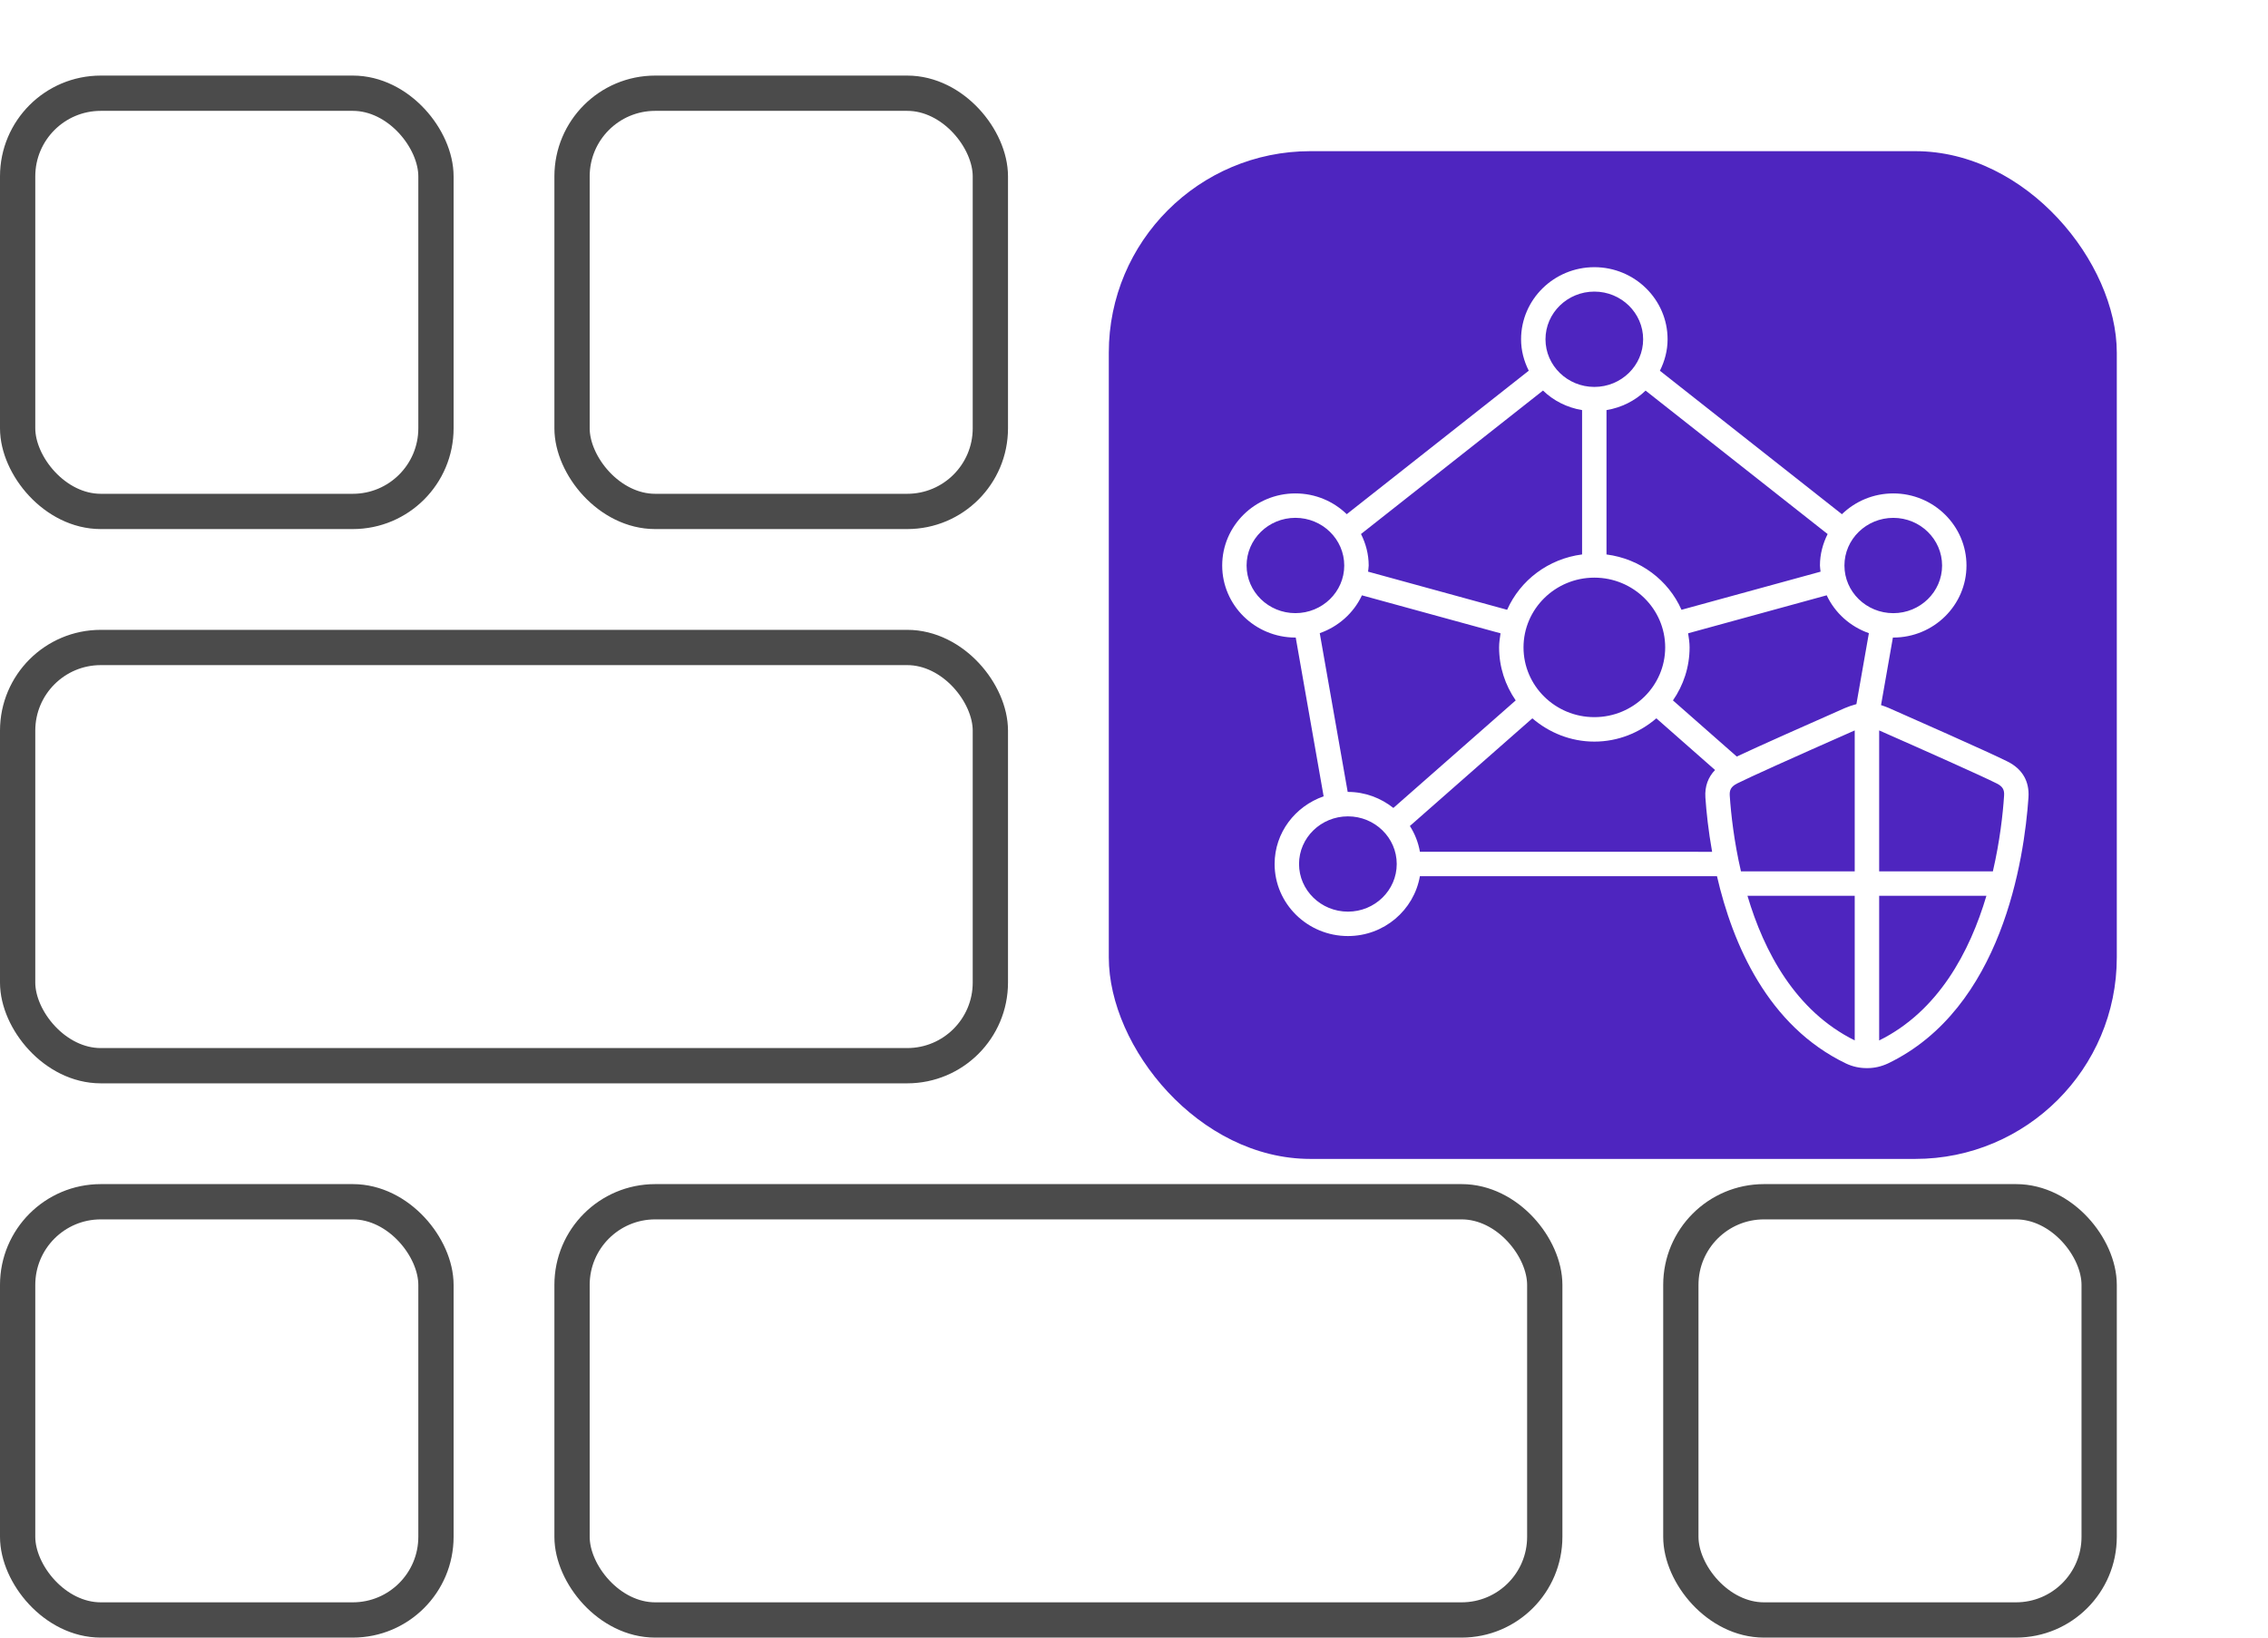
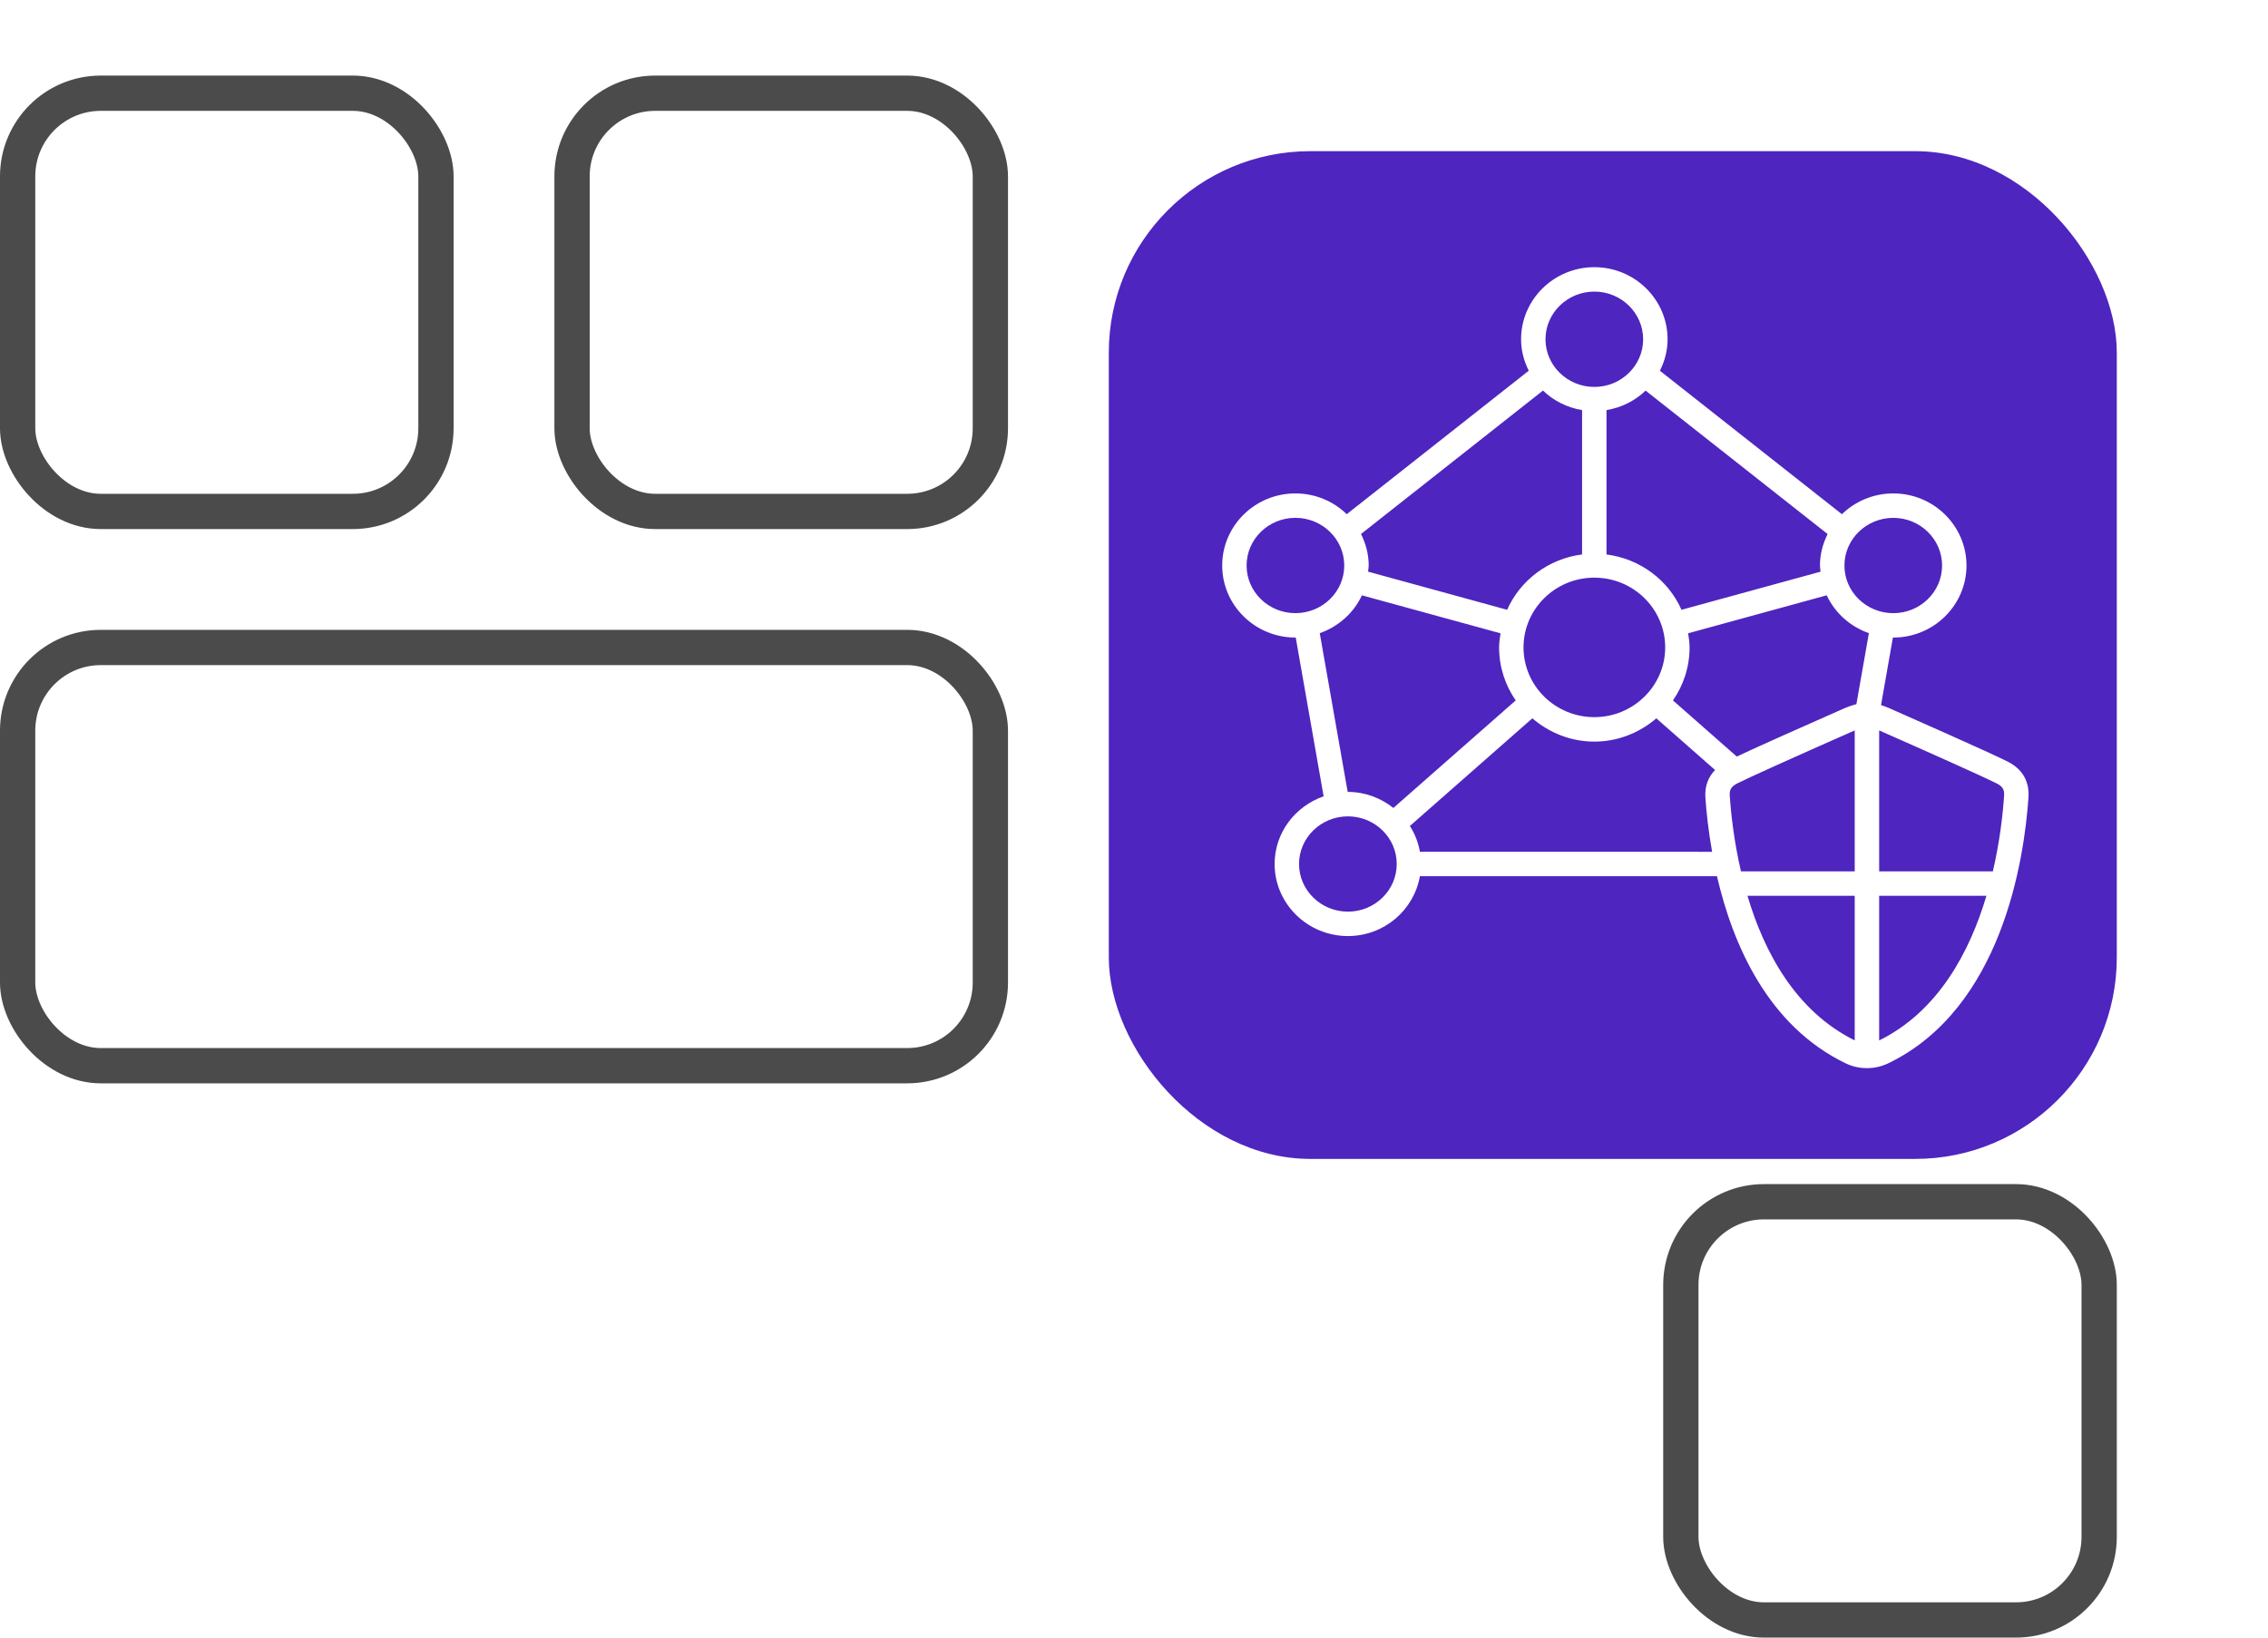
<svg xmlns="http://www.w3.org/2000/svg" width="90" height="65" viewBox="0 0 90 65" fill="none">
  <g filter="url(#filter0_d_2703_4978)">
    <rect x="44" y="2" width="40" height="40" rx="8" fill="#4E25BF" />
    <path d="M79.668 26.229C78.914 25.849 75.615 24.393 74.941 24.096C74.862 24.063 74.755 24.023 74.644 23.987L75.115 21.305C75.121 21.305 75.125 21.306 75.131 21.306C76.733 21.306 78.035 20.023 78.035 18.447C78.035 16.869 76.732 15.585 75.131 15.585C74.336 15.585 73.617 15.901 73.092 16.41L65.869 10.716C66.058 10.337 66.174 9.917 66.174 9.467C66.174 7.889 64.871 6.605 63.268 6.605C61.665 6.605 60.36 7.889 60.36 9.467C60.36 9.916 60.475 10.336 60.665 10.714L53.442 16.409C52.916 15.9 52.199 15.585 51.404 15.585C49.802 15.585 48.5 16.869 48.5 18.447C48.5 20.023 49.803 21.306 51.404 21.306C51.408 21.306 51.414 21.305 51.418 21.305L52.525 27.608C51.396 28.001 50.58 29.05 50.58 30.294C50.58 31.871 51.887 33.154 53.49 33.154C54.924 33.154 56.111 32.125 56.345 30.778H68.134C68.755 33.468 70.146 36.721 73.259 38.215C73.515 38.335 73.786 38.396 74.075 38.396H74.104C74.379 38.396 74.649 38.335 74.915 38.213C79.45 36.035 80.327 30.1 80.495 27.65C80.537 27.014 80.252 26.521 79.668 26.229ZM75.131 16.555C76.199 16.555 77.067 17.404 77.067 18.448C77.067 19.49 76.2 20.338 75.131 20.338C74.062 20.338 73.192 19.49 73.192 18.448C73.191 17.403 74.063 16.555 75.131 16.555ZM74.162 21.132L73.667 23.948C73.494 23.994 73.334 24.052 73.207 24.106C71.681 24.779 69.83 25.601 68.919 26.029L66.387 23.801C66.803 23.2 67.047 22.477 67.047 21.697C67.047 21.506 67.018 21.322 66.989 21.137L72.488 19.629C72.816 20.329 73.42 20.871 74.162 21.132ZM60.457 21.697C60.457 20.171 61.717 18.928 63.268 18.928C64.817 18.928 66.079 20.17 66.079 21.697C66.079 23.224 64.817 24.465 63.268 24.465C61.717 24.465 60.457 23.224 60.457 21.697ZM72.525 17.198C72.336 17.577 72.22 17.997 72.22 18.447C72.22 18.53 72.238 18.609 72.245 18.691L66.726 20.204C66.205 19.026 65.084 18.179 63.75 18.008V12.278C64.348 12.178 64.887 11.905 65.301 11.504L72.525 17.198ZM63.268 7.574C64.336 7.574 65.204 8.424 65.204 9.467C65.204 10.51 64.337 11.358 63.268 11.358C62.199 11.358 61.329 10.51 61.329 9.467C61.329 8.424 62.199 7.574 63.268 7.574ZM61.23 11.502C61.644 11.904 62.183 12.178 62.781 12.278V18.007C61.447 18.179 60.329 19.027 59.807 20.204L54.288 18.69C54.296 18.609 54.313 18.529 54.313 18.446C54.313 17.996 54.198 17.575 54.008 17.196L61.23 11.502ZM51.404 20.337C50.336 20.337 49.468 19.489 49.468 18.447C49.468 17.403 50.335 16.554 51.404 16.554C52.474 16.554 53.343 17.403 53.343 18.447C53.344 19.489 52.475 20.337 51.404 20.337ZM53.49 32.185C52.42 32.185 51.549 31.336 51.549 30.294C51.549 29.251 52.42 28.403 53.49 28.403C54.558 28.403 55.426 29.251 55.426 30.294C55.426 31.336 54.559 32.185 53.49 32.185ZM55.293 28.069C54.797 27.677 54.174 27.433 53.49 27.433C53.486 27.433 53.482 27.434 53.48 27.434L52.371 21.132C53.115 20.871 53.719 20.329 54.045 19.63L59.545 21.138C59.518 21.322 59.488 21.505 59.488 21.697C59.488 22.476 59.732 23.2 60.147 23.801L55.293 28.069ZM56.346 29.809C56.282 29.438 56.143 29.092 55.948 28.785L60.807 24.512C61.47 25.079 62.324 25.436 63.268 25.436C64.211 25.436 65.065 25.081 65.728 24.512L68.058 26.563C67.784 26.847 67.646 27.211 67.674 27.65C67.712 28.213 67.791 28.966 67.941 29.81L56.346 29.809ZM73.6 37.296C71.245 36.129 70 33.769 69.344 31.557H73.6V37.296ZM73.6 30.587H69.086C68.811 29.4 68.691 28.322 68.641 27.583C68.629 27.375 68.672 27.229 68.94 27.095C69.397 26.864 71.049 26.118 73.6 24.992V30.587ZM74.57 37.298V31.557H78.826C78.168 33.771 76.924 36.134 74.57 37.298ZM79.082 30.587H74.57V24.992C74.57 24.992 74.57 24.993 74.572 24.993C76.365 25.784 78.664 26.808 79.232 27.096C79.466 27.213 79.545 27.341 79.527 27.583C79.479 28.322 79.357 29.4 79.082 30.587Z" fill="white" />
  </g>
  <rect x="0.7" y="3.7" width="16.6" height="16.6" rx="3.3" fill="white" stroke="#4B4B4B" stroke-width="1.4" />
-   <rect x="0.7" y="47.7" width="16.6" height="16.6" rx="3.3" fill="white" stroke="#4B4B4B" stroke-width="1.4" />
  <rect x="66.7" y="47.7" width="16.6" height="16.6" rx="3.3" fill="white" stroke="#4B4B4B" stroke-width="1.4" />
  <rect x="22.7" y="3.7" width="16.6" height="16.6" rx="3.3" fill="white" stroke="#4B4B4B" stroke-width="1.4" />
  <rect x="0.7" y="25.7" width="38.6" height="16.6" rx="3.3" fill="white" stroke="#4B4B4B" stroke-width="1.4" />
-   <rect x="22.7" y="47.7" width="38.6" height="16.6" rx="3.3" fill="white" stroke="#4B4B4B" stroke-width="1.4" />
  <defs>
    <filter id="filter0_d_2703_4978" x="38" y="0" width="52" height="52" filterUnits="userSpaceOnUse" color-interpolation-filters="sRGB">
      <feFlood flood-opacity="0" result="BackgroundImageFix" />
      <feColorMatrix in="SourceAlpha" type="matrix" values="0 0 0 0 0 0 0 0 0 0 0 0 0 0 0 0 0 0 127 0" result="hardAlpha" />
      <feOffset dy="4" />
      <feGaussianBlur stdDeviation="3" />
      <feComposite in2="hardAlpha" operator="out" />
      <feColorMatrix type="matrix" values="0 0 0 0 0 0 0 0 0 0 0 0 0 0 0 0 0 0 0.12 0" />
      <feBlend mode="normal" in2="BackgroundImageFix" result="effect1_dropShadow_2703_4978" />
      <feBlend mode="normal" in="SourceGraphic" in2="effect1_dropShadow_2703_4978" result="shape" />
    </filter>
  </defs>
</svg>